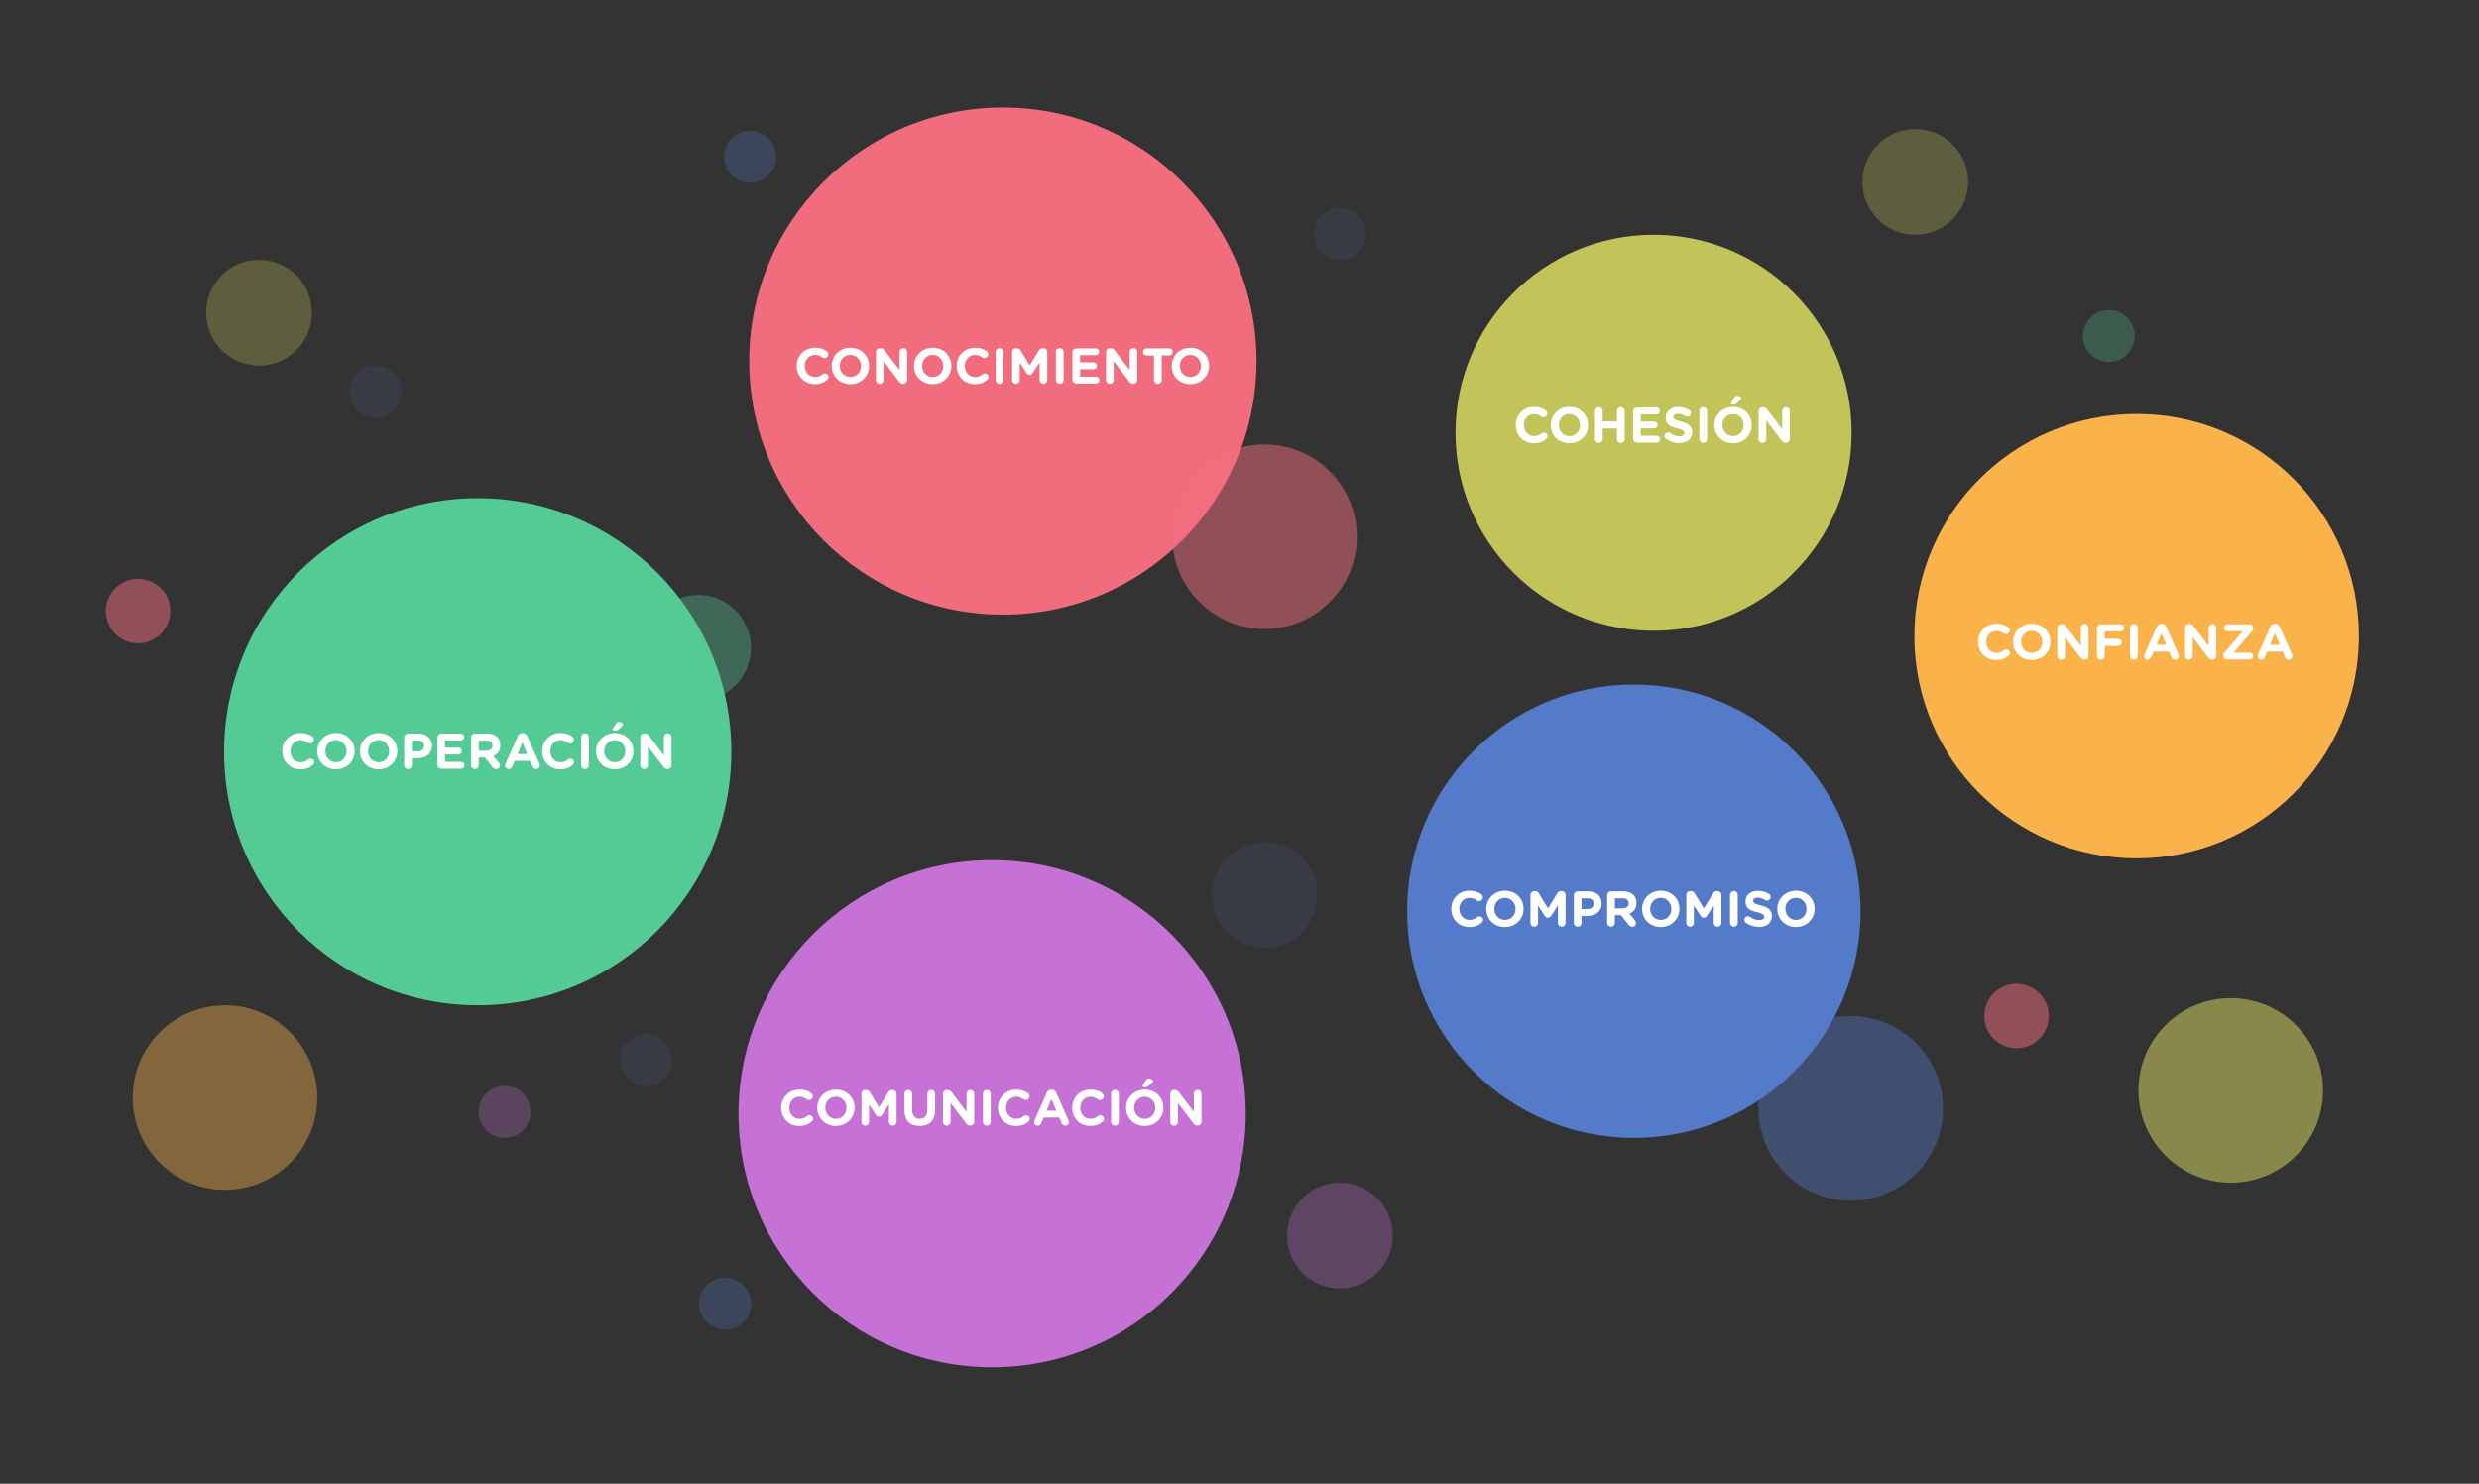
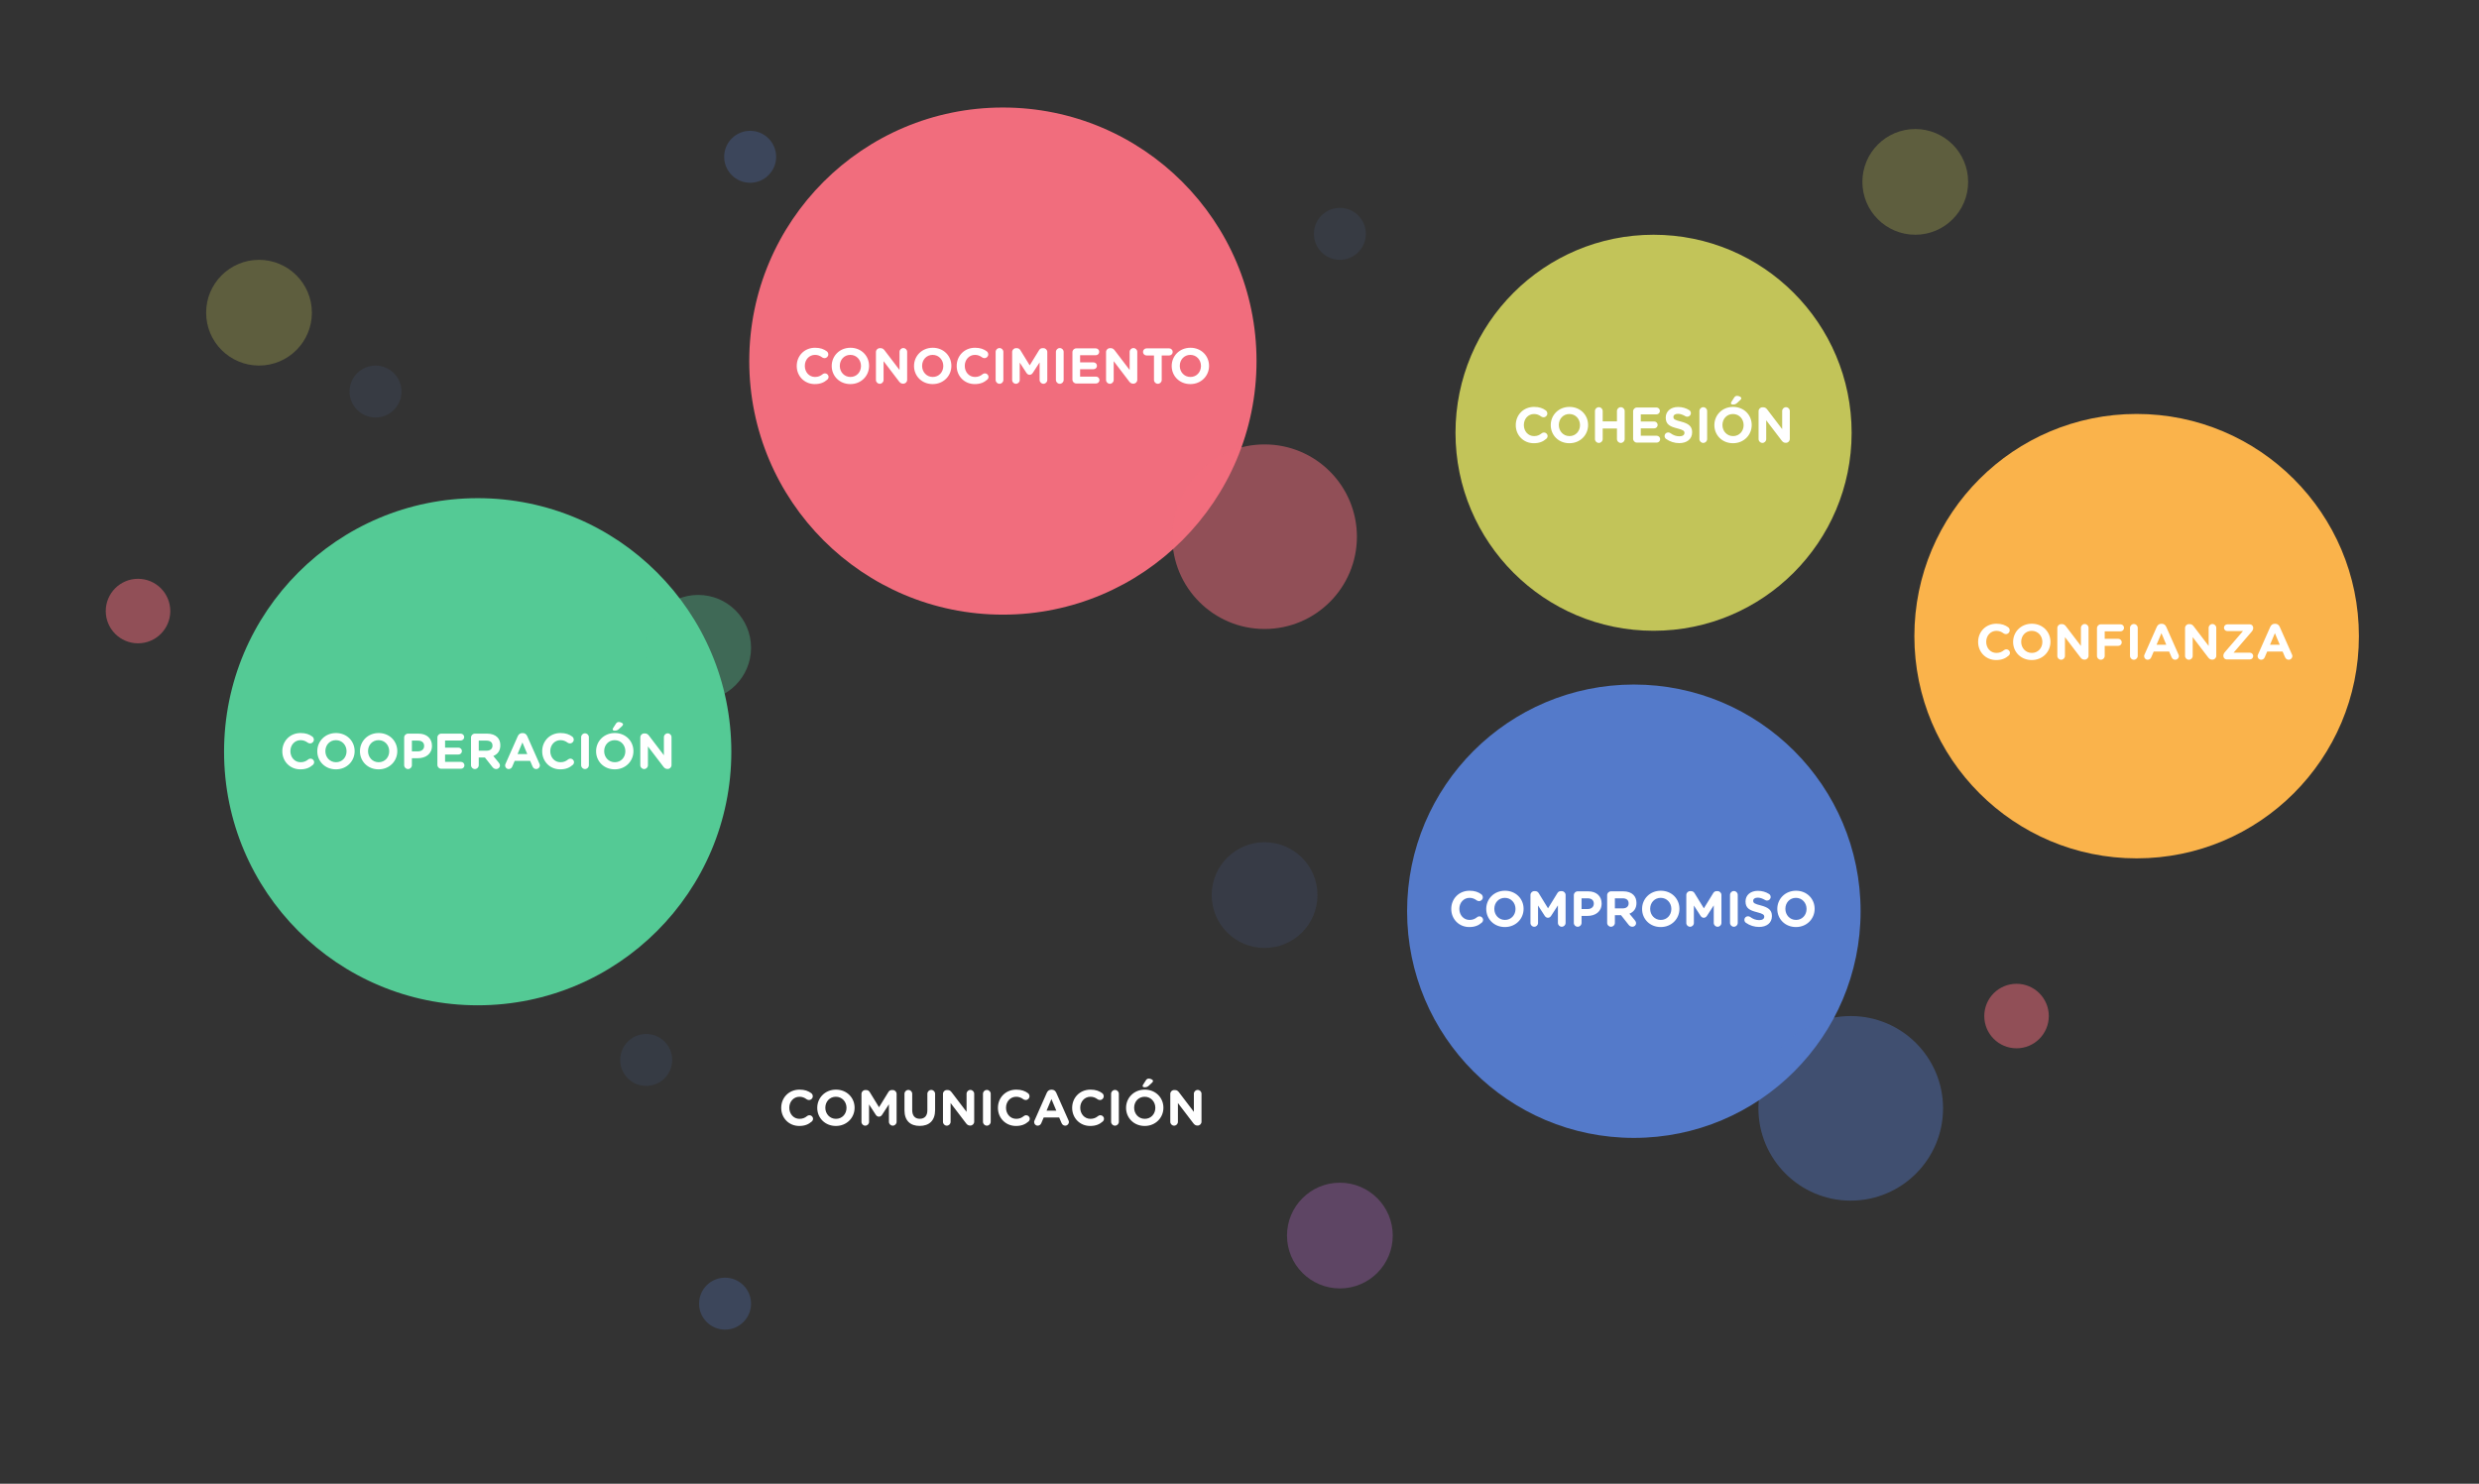
<svg xmlns="http://www.w3.org/2000/svg" width="1383px" height="828px" viewBox="0 0 1383 828" version="1.1">
  <rect x="0" y="0" width="1383" height="828" fill="#333333" stroke="none" />
  <title>6C</title>
  <desc>Created with Sketch.</desc>
  <g id="6C" stroke="none" stroke-width="1" fill="none" fill-rule="evenodd">
    <g id="Group" transform="translate(59, 60)">
      <path d="M359,141.5 C359,63.365 422.356,0 500.5,0 C578.644,0 642,63.365 642,141.5 C642,219.635 578.644,283 500.5,283 C422.356,283 359,219.635 359,141.5 Z" id="Fill-664" fill="#F16D7D" />
      <path d="M1009,295 C1009,226.52 1064.512,171 1133,171 C1201.488,171 1257,226.52 1257,295 C1257,363.48 1201.488,419 1133,419 C1064.512,419 1009,363.48 1009,295 Z" id="Fill-666" fill="#FAB34B" />
      <path d="M726,448.5 C726,378.64 782.64,322 852.5,322 C922.36,322 979,378.64 979,448.5 C979,518.36 922.36,575 852.5,575 C782.64,575 726,518.36 726,448.5 Z" id="Fill-668" fill="#547ACA" />
      <path d="M760.692,457.336 C763.828,457.336 765.9,456.412 767.664,454.872 C768.056,454.536 768.392,454.004 768.392,453.332 C768.392,452.24 767.468,451.344 766.376,451.344 C765.872,451.344 765.424,451.54 765.088,451.82 C763.856,452.8 762.652,453.36 760.832,453.36 C757.472,453.36 755.148,450.56 755.148,447.2 L755.148,447.144 C755.148,443.784 757.528,441.04 760.832,441.04 C762.372,441.04 763.632,441.544 764.836,442.44 C765.144,442.636 765.536,442.86 766.124,442.86 C767.3,442.86 768.252,441.936 768.252,440.76 C768.252,440.004 767.86,439.388 767.412,439.052 C765.788,437.848 763.8,437.064 760.86,437.064 C754.84,437.064 750.64,441.628 750.64,447.2 L750.64,447.256 C750.64,452.884 754.924,457.336 760.692,457.336 Z M780.544,457.336 C786.592,457.336 790.988,452.772 790.988,447.2 L790.988,447.144 C790.988,441.572 786.648,437.064 780.6,437.064 C774.552,437.064 770.156,441.628 770.156,447.2 L770.156,447.256 C770.156,452.828 774.496,457.336 780.544,457.336 Z M780.6,453.36 C777.128,453.36 774.664,450.56 774.664,447.2 L774.664,447.144 C774.664,443.784 777.072,441.04 780.544,441.04 C784.016,441.04 786.48,443.84 786.48,447.2 L786.48,447.256 C786.48,450.616 784.072,453.36 780.6,453.36 Z M812.268,457.168 C813.472,457.168 814.424,456.216 814.424,455.012 L814.424,439.444 C814.424,438.24 813.472,437.288 812.268,437.288 L811.792,437.288 C810.924,437.288 810.308,437.652 809.86,438.38 L804.624,446.892 L799.416,438.408 C799.024,437.764 798.38,437.288 797.456,437.288 L796.98,437.288 C795.776,437.288 794.824,438.24 794.824,439.444 L794.824,455.068 C794.824,456.244 795.748,457.168 796.924,457.168 C798.1,457.168 799.052,456.244 799.052,455.068 L799.052,445.324 L802.776,451.064 C803.224,451.736 803.784,452.156 804.568,452.156 C805.352,452.156 805.912,451.736 806.36,451.064 L810.14,445.24 L810.14,455.012 C810.14,456.188 811.092,457.168 812.268,457.168 Z M821.172,457.168 C822.376,457.168 823.328,456.216 823.328,455.012 L823.328,451.12 L826.604,451.12 C831,451.12 834.528,448.768 834.528,444.232 L834.528,444.176 C834.528,440.172 831.7,437.4 827.024,437.4 L821.172,437.4 C819.968,437.4 819.016,438.352 819.016,439.556 L819.016,455.012 C819.016,456.216 819.968,457.168 821.172,457.168 Z M826.744,447.284 L823.328,447.284 L823.328,441.292 L826.66,441.292 C828.816,441.292 830.16,442.328 830.16,444.26 L830.16,444.316 C830.16,445.996 828.9,447.284 826.744,447.284 Z M851.692,457.168 C852.728,457.168 853.736,456.384 853.736,455.18 C853.736,454.508 853.456,454.06 853.036,453.528 L850.04,449.888 C852.42,448.908 853.96,447.004 853.96,443.924 L853.96,443.868 C853.96,442.02 853.372,440.48 852.28,439.388 C850.992,438.1 849.06,437.4 846.568,437.4 L839.764,437.4 C838.56,437.4 837.608,438.352 837.608,439.556 L837.608,455.012 C837.608,456.216 838.56,457.168 839.764,457.168 C840.968,457.168 841.92,456.216 841.92,455.012 L841.92,450.728 L845.364,450.728 L849.564,456.048 C850.068,456.692 850.712,457.168 851.692,457.168 Z M846.288,446.92 L841.92,446.92 L841.92,441.292 L846.204,441.292 C848.304,441.292 849.592,442.244 849.592,444.092 L849.592,444.148 C849.592,445.8 848.388,446.92 846.288,446.92 Z M867.484,457.336 C873.532,457.336 877.928,452.772 877.928,447.2 L877.928,447.144 C877.928,441.572 873.588,437.064 867.54,437.064 C861.492,437.064 857.096,441.628 857.096,447.2 L857.096,447.256 C857.096,452.828 861.436,457.336 867.484,457.336 Z M867.54,453.36 C864.068,453.36 861.604,450.56 861.604,447.2 L861.604,447.144 C861.604,443.784 864.012,441.04 867.484,441.04 C870.956,441.04 873.42,443.84 873.42,447.2 L873.42,447.256 C873.42,450.616 871.012,453.36 867.54,453.36 Z M899.208,457.168 C900.412,457.168 901.364,456.216 901.364,455.012 L901.364,439.444 C901.364,438.24 900.412,437.288 899.208,437.288 L898.732,437.288 C897.864,437.288 897.248,437.652 896.8,438.38 L891.564,446.892 L886.356,438.408 C885.964,437.764 885.32,437.288 884.396,437.288 L883.92,437.288 C882.716,437.288 881.764,438.24 881.764,439.444 L881.764,455.068 C881.764,456.244 882.688,457.168 883.864,457.168 C885.04,457.168 885.992,456.244 885.992,455.068 L885.992,445.324 L889.716,451.064 C890.164,451.736 890.724,452.156 891.508,452.156 C892.292,452.156 892.852,451.736 893.3,451.064 L897.08,445.24 L897.08,455.012 C897.08,456.188 898.032,457.168 899.208,457.168 Z M908.308,457.168 C909.512,457.168 910.464,456.216 910.464,455.012 L910.464,439.388 C910.464,438.184 909.512,437.232 908.308,437.232 C907.104,437.232 906.152,438.184 906.152,439.388 L906.152,455.012 C906.152,456.216 907.104,457.168 908.308,457.168 Z M922.336,457.28 C926.564,457.28 929.532,455.096 929.532,451.204 L929.532,451.148 C929.532,447.732 927.292,446.304 923.316,445.268 C919.928,444.4 919.088,443.98 919.088,442.692 L919.088,442.636 C919.088,441.684 919.956,440.928 921.608,440.928 C922.952,440.928 924.296,441.404 925.724,442.244 C926.06,442.44 926.396,442.552 926.816,442.552 C927.936,442.552 928.832,441.684 928.832,440.564 C928.832,439.724 928.356,439.136 927.88,438.856 C926.116,437.736 924.044,437.12 921.664,437.12 C917.66,437.12 914.804,439.472 914.804,443.028 L914.804,443.084 C914.804,446.976 917.352,448.068 921.3,449.076 C924.576,449.916 925.248,450.476 925.248,451.568 L925.248,451.624 C925.248,452.772 924.184,453.472 922.42,453.472 C920.516,453.472 918.892,452.8 917.408,451.708 C917.128,451.512 916.736,451.316 916.176,451.316 C915.056,451.316 914.16,452.184 914.16,453.304 C914.16,453.976 914.496,454.592 914.972,454.928 C917.156,456.496 919.76,457.28 922.336,457.28 Z M942.916,457.336 C948.964,457.336 953.36,452.772 953.36,447.2 L953.36,447.144 C953.36,441.572 949.02,437.064 942.972,437.064 C936.924,437.064 932.528,441.628 932.528,447.2 L932.528,447.256 C932.528,452.828 936.868,457.336 942.916,457.336 Z M942.972,453.36 C939.5,453.36 937.036,450.56 937.036,447.2 L937.036,447.144 C937.036,443.784 939.444,441.04 942.916,441.04 C946.388,441.04 948.852,443.84 948.852,447.2 L948.852,447.256 C948.852,450.616 946.444,453.36 942.972,453.36 Z" id="COMPROMISO" fill="#FFFFFF" fill-rule="nonzero" />
      <path d="M66,359.5 C66,281.356 129.356,218 207.5,218 C285.644,218 349,281.356 349,359.5 C349,437.644 285.644,501 207.5,501 C129.356,501 66,437.644 66,359.5 Z" id="Fill-670" fill="#54CA95" />
      <path d="M108.548,369.336 C111.684,369.336 113.756,368.412 115.52,366.872 C115.912,366.536 116.248,366.004 116.248,365.332 C116.248,364.24 115.324,363.344 114.232,363.344 C113.728,363.344 113.28,363.54 112.944,363.82 C111.712,364.8 110.508,365.36 108.688,365.36 C105.328,365.36 103.004,362.56 103.004,359.2 L103.004,359.144 C103.004,355.784 105.384,353.04 108.688,353.04 C110.228,353.04 111.488,353.544 112.692,354.44 C113,354.636 113.392,354.86 113.98,354.86 C115.156,354.86 116.108,353.936 116.108,352.76 C116.108,352.004 115.716,351.388 115.268,351.052 C113.644,349.848 111.656,349.064 108.716,349.064 C102.696,349.064 98.496,353.628 98.496,359.2 L98.496,359.256 C98.496,364.884 102.78,369.336 108.548,369.336 Z M128.4,369.336 C134.448,369.336 138.844,364.772 138.844,359.2 L138.844,359.144 C138.844,353.572 134.504,349.064 128.456,349.064 C122.408,349.064 118.012,353.628 118.012,359.2 L118.012,359.256 C118.012,364.828 122.352,369.336 128.4,369.336 Z M128.456,365.36 C124.984,365.36 122.52,362.56 122.52,359.2 L122.52,359.144 C122.52,355.784 124.928,353.04 128.4,353.04 C131.872,353.04 134.336,355.84 134.336,359.2 L134.336,359.256 C134.336,362.616 131.928,365.36 128.456,365.36 Z M152.2,369.336 C158.248,369.336 162.644,364.772 162.644,359.2 L162.644,359.144 C162.644,353.572 158.304,349.064 152.256,349.064 C146.208,349.064 141.812,353.628 141.812,359.2 L141.812,359.256 C141.812,364.828 146.152,369.336 152.2,369.336 Z M152.256,365.36 C148.784,365.36 146.32,362.56 146.32,359.2 L146.32,359.144 C146.32,355.784 148.728,353.04 152.2,353.04 C155.672,353.04 158.136,355.84 158.136,359.2 L158.136,359.256 C158.136,362.616 155.728,365.36 152.256,365.36 Z M168.636,369.168 C169.84,369.168 170.792,368.216 170.792,367.012 L170.792,363.12 L174.068,363.12 C178.464,363.12 181.992,360.768 181.992,356.232 L181.992,356.176 C181.992,352.172 179.164,349.4 174.488,349.4 L168.636,349.4 C167.432,349.4 166.48,350.352 166.48,351.556 L166.48,367.012 C166.48,368.216 167.432,369.168 168.636,369.168 Z M174.208,359.284 L170.792,359.284 L170.792,353.292 L174.124,353.292 C176.28,353.292 177.624,354.328 177.624,356.26 L177.624,356.316 C177.624,357.996 176.364,359.284 174.208,359.284 Z M198.176,369 C199.24,369 200.108,368.16 200.108,367.096 C200.108,366.032 199.24,365.164 198.176,365.164 L189.3,365.164 L189.3,361.048 L196.776,361.048 C197.84,361.048 198.708,360.208 198.708,359.144 C198.708,358.08 197.84,357.212 196.776,357.212 L189.3,357.212 L189.3,353.236 L198.036,353.236 C199.1,353.236 199.968,352.396 199.968,351.332 C199.968,350.268 199.1,349.4 198.036,349.4 L187.172,349.4 C185.968,349.4 185.016,350.352 185.016,351.556 L185.016,366.844 C185.016,368.048 185.968,369 187.172,369 L198.176,369 Z M217.86,369.168 C218.896,369.168 219.904,368.384 219.904,367.18 C219.904,366.508 219.624,366.06 219.204,365.528 L216.208,361.888 C218.588,360.908 220.128,359.004 220.128,355.924 L220.128,355.868 C220.128,354.02 219.54,352.48 218.448,351.388 C217.16,350.1 215.228,349.4 212.736,349.4 L205.932,349.4 C204.728,349.4 203.776,350.352 203.776,351.556 L203.776,367.012 C203.776,368.216 204.728,369.168 205.932,369.168 C207.136,369.168 208.088,368.216 208.088,367.012 L208.088,362.728 L211.532,362.728 L215.732,368.048 C216.236,368.692 216.88,369.168 217.86,369.168 Z M212.456,358.92 L208.088,358.92 L208.088,353.292 L212.372,353.292 C214.472,353.292 215.76,354.244 215.76,356.092 L215.76,356.148 C215.76,357.8 214.556,358.92 212.456,358.92 Z M240.148,369.168 C241.296,369.168 242.192,368.244 242.192,367.096 C242.192,366.816 242.108,366.536 241.968,366.228 L235.136,350.8 C234.66,349.736 233.82,349.092 232.644,349.092 L232.392,349.092 C231.216,349.092 230.348,349.736 229.872,350.8 L223.04,366.228 C222.9,366.536 222.788,366.844 222.788,367.152 C222.788,368.272 223.656,369.168 224.776,369.168 C225.672,369.168 226.4,368.664 226.764,367.824 L228.136,364.604 L236.76,364.604 L238.076,367.684 C238.468,368.58 239.14,369.168 240.148,369.168 Z M235.164,360.796 L229.732,360.796 L232.448,354.328 L235.164,360.796 Z M253.532,369.336 C256.668,369.336 258.74,368.412 260.504,366.872 C260.896,366.536 261.232,366.004 261.232,365.332 C261.232,364.24 260.308,363.344 259.216,363.344 C258.712,363.344 258.264,363.54 257.928,363.82 C256.696,364.8 255.492,365.36 253.672,365.36 C250.312,365.36 247.988,362.56 247.988,359.2 L247.988,359.144 C247.988,355.784 250.368,353.04 253.672,353.04 C255.212,353.04 256.472,353.544 257.676,354.44 C257.984,354.636 258.376,354.86 258.964,354.86 C260.14,354.86 261.092,353.936 261.092,352.76 C261.092,352.004 260.7,351.388 260.252,351.052 C258.628,349.848 256.64,349.064 253.7,349.064 C247.68,349.064 243.48,353.628 243.48,359.2 L243.48,359.256 C243.48,364.884 247.764,369.336 253.532,369.336 Z M267.364,369.168 C268.568,369.168 269.52,368.216 269.52,367.012 L269.52,351.388 C269.52,350.184 268.568,349.232 267.364,349.232 C266.16,349.232 265.208,350.184 265.208,351.388 L265.208,367.012 C265.208,368.216 266.16,369.168 267.364,369.168 Z M283.856,347.748 C284.808,347.748 285.48,347.58 286.292,346.824 L288.028,345.2 C288.364,344.892 288.588,344.584 288.588,344.192 C288.588,343.548 287.244,342.904 286.208,342.904 C285.508,342.904 284.976,343.268 284.612,343.856 L283.072,346.264 C282.932,346.488 282.792,346.768 282.792,347.02 C282.792,347.468 283.24,347.748 283.856,347.748 Z M283.94,369.336 C289.988,369.336 294.384,364.772 294.384,359.2 L294.384,359.144 C294.384,353.572 290.044,349.064 283.996,349.064 C277.948,349.064 273.552,353.628 273.552,359.2 L273.552,359.256 C273.552,364.828 277.892,369.336 283.94,369.336 Z M283.996,365.36 C280.524,365.36 278.06,362.56 278.06,359.2 L278.06,359.144 C278.06,355.784 280.468,353.04 283.94,353.04 C287.412,353.04 289.876,355.84 289.876,359.2 L289.876,359.256 C289.876,362.616 287.468,365.36 283.996,365.36 Z M300.348,369.168 C301.524,369.168 302.476,368.216 302.476,367.04 L302.476,356.54 L311.1,367.852 C311.688,368.608 312.304,369.112 313.34,369.112 L313.48,369.112 C314.684,369.112 315.636,368.16 315.636,366.956 L315.636,351.36 C315.636,350.184 314.684,349.232 313.508,349.232 C312.332,349.232 311.38,350.184 311.38,351.36 L311.38,361.468 L303.064,350.548 C302.476,349.792 301.86,349.288 300.824,349.288 L300.376,349.288 C299.172,349.288 298.22,350.24 298.22,351.444 L298.22,367.04 C298.22,368.216 299.172,369.168 300.348,369.168 Z" id="COOPERACIÓN" fill="#FFFFFF" fill-rule="nonzero" />
      <path d="M753,181.5 C753,120.483 802.483,71 863.5,71 C924.517,71 974,120.483 974,181.5 C974,242.517 924.517,292 863.5,292 C802.483,292 753,242.517 753,181.5 Z" id="Fill-672" fill="#C2C459" />
      <path d="M796.678,187.336 C799.814,187.336 801.886,186.412 803.65,184.872 C804.042,184.536 804.378,184.004 804.378,183.332 C804.378,182.24 803.454,181.344 802.362,181.344 C801.858,181.344 801.41,181.54 801.074,181.82 C799.842,182.8 798.638,183.36 796.818,183.36 C793.458,183.36 791.134,180.56 791.134,177.2 L791.134,177.144 C791.134,173.784 793.514,171.04 796.818,171.04 C798.358,171.04 799.618,171.544 800.822,172.44 C801.13,172.636 801.522,172.86 802.11,172.86 C803.286,172.86 804.238,171.936 804.238,170.76 C804.238,170.004 803.846,169.388 803.398,169.052 C801.774,167.848 799.786,167.064 796.846,167.064 C790.826,167.064 786.626,171.628 786.626,177.2 L786.626,177.256 C786.626,182.884 790.91,187.336 796.678,187.336 Z M816.53,187.336 C822.578,187.336 826.974,182.772 826.974,177.2 L826.974,177.144 C826.974,171.572 822.634,167.064 816.586,167.064 C810.538,167.064 806.142,171.628 806.142,177.2 L806.142,177.256 C806.142,182.828 810.482,187.336 816.53,187.336 Z M816.586,183.36 C813.114,183.36 810.65,180.56 810.65,177.2 L810.65,177.144 C810.65,173.784 813.058,171.04 816.53,171.04 C820.002,171.04 822.466,173.84 822.466,177.2 L822.466,177.256 C822.466,180.616 820.058,183.36 816.586,183.36 Z M845.23,187.168 C846.434,187.168 847.386,186.216 847.386,185.012 L847.386,169.388 C847.386,168.184 846.434,167.232 845.23,167.232 C844.026,167.232 843.074,168.184 843.074,169.388 L843.074,175.156 L835.122,175.156 L835.122,169.388 C835.122,168.184 834.17,167.232 832.966,167.232 C831.762,167.232 830.81,168.184 830.81,169.388 L830.81,185.012 C830.81,186.216 831.762,187.168 832.966,187.168 C834.17,187.168 835.122,186.216 835.122,185.012 L835.122,179.132 L843.074,179.132 L843.074,185.012 C843.074,186.216 844.026,187.168 845.23,187.168 Z M865.25,187 C866.314,187 867.182,186.16 867.182,185.096 C867.182,184.032 866.314,183.164 865.25,183.164 L856.374,183.164 L856.374,179.048 L863.85,179.048 C864.914,179.048 865.782,178.208 865.782,177.144 C865.782,176.08 864.914,175.212 863.85,175.212 L856.374,175.212 L856.374,171.236 L865.11,171.236 C866.174,171.236 867.042,170.396 867.042,169.332 C867.042,168.268 866.174,167.4 865.11,167.4 L854.246,167.4 C853.042,167.4 852.09,168.352 852.09,169.556 L852.09,184.844 C852.09,186.048 853.042,187 854.246,187 L865.25,187 Z M877.822,187.28 C882.05,187.28 885.018,185.096 885.018,181.204 L885.018,181.148 C885.018,177.732 882.778,176.304 878.802,175.268 C875.414,174.4 874.574,173.98 874.574,172.692 L874.574,172.636 C874.574,171.684 875.442,170.928 877.094,170.928 C878.438,170.928 879.782,171.404 881.21,172.244 C881.546,172.44 881.882,172.552 882.302,172.552 C883.422,172.552 884.318,171.684 884.318,170.564 C884.318,169.724 883.842,169.136 883.366,168.856 C881.602,167.736 879.53,167.12 877.15,167.12 C873.146,167.12 870.29,169.472 870.29,173.028 L870.29,173.084 C870.29,176.976 872.838,178.068 876.786,179.076 C880.062,179.916 880.734,180.476 880.734,181.568 L880.734,181.624 C880.734,182.772 879.67,183.472 877.906,183.472 C876.002,183.472 874.378,182.8 872.894,181.708 C872.614,181.512 872.222,181.316 871.662,181.316 C870.542,181.316 869.646,182.184 869.646,183.304 C869.646,183.976 869.982,184.592 870.458,184.928 C872.642,186.496 875.246,187.28 877.822,187.28 Z M891.234,187.168 C892.438,187.168 893.39,186.216 893.39,185.012 L893.39,169.388 C893.39,168.184 892.438,167.232 891.234,167.232 C890.03,167.232 889.078,168.184 889.078,169.388 L889.078,185.012 C889.078,186.216 890.03,187.168 891.234,187.168 Z M907.726,165.748 C908.678,165.748 909.35,165.58 910.162,164.824 L911.898,163.2 C912.234,162.892 912.458,162.584 912.458,162.192 C912.458,161.548 911.114,160.904 910.078,160.904 C909.378,160.904 908.846,161.268 908.482,161.856 L906.942,164.264 C906.802,164.488 906.662,164.768 906.662,165.02 C906.662,165.468 907.11,165.748 907.726,165.748 Z M907.81,187.336 C913.858,187.336 918.254,182.772 918.254,177.2 L918.254,177.144 C918.254,171.572 913.914,167.064 907.866,167.064 C901.818,167.064 897.422,171.628 897.422,177.2 L897.422,177.256 C897.422,182.828 901.762,187.336 907.81,187.336 Z M907.866,183.36 C904.394,183.36 901.93,180.56 901.93,177.2 L901.93,177.144 C901.93,173.784 904.338,171.04 907.81,171.04 C911.282,171.04 913.746,173.84 913.746,177.2 L913.746,177.256 C913.746,180.616 911.338,183.36 907.866,183.36 Z M924.218,187.168 C925.394,187.168 926.346,186.216 926.346,185.04 L926.346,174.54 L934.97,185.852 C935.558,186.608 936.174,187.112 937.21,187.112 L937.35,187.112 C938.554,187.112 939.506,186.16 939.506,184.956 L939.506,169.36 C939.506,168.184 938.554,167.232 937.378,167.232 C936.202,167.232 935.25,168.184 935.25,169.36 L935.25,179.468 L926.934,168.548 C926.346,167.792 925.73,167.288 924.694,167.288 L924.246,167.288 C923.042,167.288 922.09,168.24 922.09,169.444 L922.09,185.04 C922.09,186.216 923.042,187.168 924.218,187.168 Z" id="COHESIÓN" fill="#FFFFFF" fill-rule="nonzero" />
-       <path d="M353,561.5 C353,483.356 416.356,420 494.5,420 C572.644,420 636,483.356 636,561.5 C636,639.644 572.644,703 494.5,703 C416.356,703 353,639.644 353,561.5 Z" id="Fill-674" fill="#C571D6" />
      <path d="M386.882,568.336 C390.018,568.336 392.09,567.412 393.854,565.872 C394.246,565.536 394.582,565.004 394.582,564.332 C394.582,563.24 393.658,562.344 392.566,562.344 C392.062,562.344 391.614,562.54 391.278,562.82 C390.046,563.8 388.842,564.36 387.022,564.36 C383.662,564.36 381.338,561.56 381.338,558.2 L381.338,558.144 C381.338,554.784 383.718,552.04 387.022,552.04 C388.562,552.04 389.822,552.544 391.026,553.44 C391.334,553.636 391.726,553.86 392.314,553.86 C393.49,553.86 394.442,552.936 394.442,551.76 C394.442,551.004 394.05,550.388 393.602,550.052 C391.978,548.848 389.99,548.064 387.05,548.064 C381.03,548.064 376.83,552.628 376.83,558.2 L376.83,558.256 C376.83,563.884 381.114,568.336 386.882,568.336 Z M407.322,568.336 C413.37,568.336 417.766,563.772 417.766,558.2 L417.766,558.144 C417.766,552.572 413.426,548.064 407.378,548.064 C401.33,548.064 396.934,552.628 396.934,558.2 L396.934,558.256 C396.934,563.828 401.274,568.336 407.322,568.336 Z M407.378,564.36 C403.906,564.36 401.442,561.56 401.442,558.2 L401.442,558.144 C401.442,554.784 403.85,552.04 407.322,552.04 C410.794,552.04 413.258,554.84 413.258,558.2 L413.258,558.256 C413.258,561.616 410.85,564.36 407.378,564.36 Z M439.046,568.168 C440.25,568.168 441.202,567.216 441.202,566.012 L441.202,550.444 C441.202,549.24 440.25,548.288 439.046,548.288 L438.57,548.288 C437.702,548.288 437.086,548.652 436.638,549.38 L431.402,557.892 L426.194,549.408 C425.802,548.764 425.158,548.288 424.234,548.288 L423.758,548.288 C422.554,548.288 421.602,549.24 421.602,550.444 L421.602,566.068 C421.602,567.244 422.526,568.168 423.702,568.168 C424.878,568.168 425.83,567.244 425.83,566.068 L425.83,556.324 L429.554,562.064 C430.002,562.736 430.562,563.156 431.346,563.156 C432.13,563.156 432.69,562.736 433.138,562.064 L436.918,556.24 L436.918,566.012 C436.918,567.188 437.87,568.168 439.046,568.168 Z M454.082,568.308 C459.346,568.308 462.678,565.396 462.678,559.46 L462.678,550.388 C462.678,549.184 461.726,548.232 460.522,548.232 C459.318,548.232 458.366,549.184 458.366,550.388 L458.366,559.628 C458.366,562.736 456.77,564.332 454.138,564.332 C451.506,564.332 449.91,562.68 449.91,559.488 L449.91,550.388 C449.91,549.184 448.958,548.232 447.754,548.232 C446.55,548.232 445.598,549.184 445.598,550.388 L445.598,559.6 C445.598,565.368 448.818,568.308 454.082,568.308 Z M469.202,568.168 C470.378,568.168 471.33,567.216 471.33,566.04 L471.33,555.54 L479.954,566.852 C480.542,567.608 481.158,568.112 482.194,568.112 L482.334,568.112 C483.538,568.112 484.49,567.16 484.49,565.956 L484.49,550.36 C484.49,549.184 483.538,548.232 482.362,548.232 C481.186,548.232 480.234,549.184 480.234,550.36 L480.234,560.468 L471.918,549.548 C471.33,548.792 470.714,548.288 469.678,548.288 L469.23,548.288 C468.026,548.288 467.074,549.24 467.074,550.444 L467.074,566.04 C467.074,567.216 468.026,568.168 469.202,568.168 Z M491.546,568.168 C492.75,568.168 493.702,567.216 493.702,566.012 L493.702,550.388 C493.702,549.184 492.75,548.232 491.546,548.232 C490.342,548.232 489.39,549.184 489.39,550.388 L489.39,566.012 C489.39,567.216 490.342,568.168 491.546,568.168 Z M507.786,568.336 C510.922,568.336 512.994,567.412 514.758,565.872 C515.15,565.536 515.486,565.004 515.486,564.332 C515.486,563.24 514.562,562.344 513.47,562.344 C512.966,562.344 512.518,562.54 512.182,562.82 C510.95,563.8 509.746,564.36 507.926,564.36 C504.566,564.36 502.242,561.56 502.242,558.2 L502.242,558.144 C502.242,554.784 504.622,552.04 507.926,552.04 C509.466,552.04 510.726,552.544 511.93,553.44 C512.238,553.636 512.63,553.86 513.218,553.86 C514.394,553.86 515.346,552.936 515.346,551.76 C515.346,551.004 514.954,550.388 514.506,550.052 C512.882,548.848 510.894,548.064 507.954,548.064 C501.934,548.064 497.734,552.628 497.734,558.2 L497.734,558.256 C497.734,563.884 502.018,568.336 507.786,568.336 Z M535.282,568.168 C536.43,568.168 537.326,567.244 537.326,566.096 C537.326,565.816 537.242,565.536 537.102,565.228 L530.27,549.8 C529.794,548.736 528.954,548.092 527.778,548.092 L527.526,548.092 C526.35,548.092 525.482,548.736 525.006,549.8 L518.174,565.228 C518.034,565.536 517.922,565.844 517.922,566.152 C517.922,567.272 518.79,568.168 519.91,568.168 C520.806,568.168 521.534,567.664 521.898,566.824 L523.27,563.604 L531.894,563.604 L533.21,566.684 C533.602,567.58 534.274,568.168 535.282,568.168 Z M530.298,559.796 L524.866,559.796 L527.582,553.328 L530.298,559.796 Z M549.198,568.336 C552.334,568.336 554.406,567.412 556.17,565.872 C556.562,565.536 556.898,565.004 556.898,564.332 C556.898,563.24 555.974,562.344 554.882,562.344 C554.378,562.344 553.93,562.54 553.594,562.82 C552.362,563.8 551.158,564.36 549.338,564.36 C545.978,564.36 543.654,561.56 543.654,558.2 L543.654,558.144 C543.654,554.784 546.034,552.04 549.338,552.04 C550.878,552.04 552.138,552.544 553.342,553.44 C553.65,553.636 554.042,553.86 554.63,553.86 C555.806,553.86 556.758,552.936 556.758,551.76 C556.758,551.004 556.366,550.388 555.918,550.052 C554.294,548.848 552.306,548.064 549.366,548.064 C543.346,548.064 539.146,552.628 539.146,558.2 L539.146,558.256 C539.146,563.884 543.43,568.336 549.198,568.336 Z M563.03,568.168 C564.234,568.168 565.186,567.216 565.186,566.012 L565.186,550.388 C565.186,549.184 564.234,548.232 563.03,548.232 C561.826,548.232 560.874,549.184 560.874,550.388 L560.874,566.012 C560.874,567.216 561.826,568.168 563.03,568.168 Z M579.522,546.748 C580.474,546.748 581.146,546.58 581.958,545.824 L583.694,544.2 C584.03,543.892 584.254,543.584 584.254,543.192 C584.254,542.548 582.91,541.904 581.874,541.904 C581.174,541.904 580.642,542.268 580.278,542.856 L578.738,545.264 C578.598,545.488 578.458,545.768 578.458,546.02 C578.458,546.468 578.906,546.748 579.522,546.748 Z M579.606,568.336 C585.654,568.336 590.05,563.772 590.05,558.2 L590.05,558.144 C590.05,552.572 585.71,548.064 579.662,548.064 C573.614,548.064 569.218,552.628 569.218,558.2 L569.218,558.256 C569.218,563.828 573.558,568.336 579.606,568.336 Z M579.662,564.36 C576.19,564.36 573.726,561.56 573.726,558.2 L573.726,558.144 C573.726,554.784 576.134,552.04 579.606,552.04 C583.078,552.04 585.542,554.84 585.542,558.2 L585.542,558.256 C585.542,561.616 583.134,564.36 579.662,564.36 Z M596.014,568.168 C597.19,568.168 598.142,567.216 598.142,566.04 L598.142,555.54 L606.766,566.852 C607.354,567.608 607.97,568.112 609.006,568.112 L609.146,568.112 C610.35,568.112 611.302,567.16 611.302,565.956 L611.302,550.36 C611.302,549.184 610.35,548.232 609.174,548.232 C607.998,548.232 607.046,549.184 607.046,550.36 L607.046,560.468 L598.73,549.548 C598.142,548.792 597.526,548.288 596.49,548.288 L596.042,548.288 C594.838,548.288 593.886,549.24 593.886,550.444 L593.886,566.04 C593.886,567.216 594.838,568.168 596.014,568.168 Z" id="COMUNICACIÓN" fill="#FFFFFF" fill-rule="nonzero" />
      <path d="M922,558.5 C922,530.066 945.066,507 973.5,507 C1001.934,507 1025,530.066 1025,558.5 C1025,586.934 1001.934,610 973.5,610 C945.066,610 922,586.934 922,558.5 Z" id="Fill-676" fill="#547ACA" opacity="0.406" />
-       <path d="M15,552.5 C15,524.066 38.066,501 66.5,501 C94.934,501 118,524.066 118,552.5 C118,580.934 94.934,604 66.5,604 C38.066,604 15,580.934 15,552.5 Z" id="Fill-676-Copy" fill="#FAB34B" opacity="0.406" />
-       <path d="M1134,548.5 C1134,520.066 1157.06,497 1185.5,497 C1213.94,497 1237,520.066 1237,548.5 C1237,576.934 1213.94,600 1185.5,600 C1157.06,600 1134,576.934 1134,548.5 Z" id="Fill-677" fill="#C2C459" opacity="0.586" />
      <path d="M301,301.5 C301,285.206 314.212,272 330.5,272 C346.788,272 360,285.206 360,301.5 C360,317.794 346.788,331 330.5,331 C314.212,331 301,317.794 301,301.5 Z" id="Fill-678" fill="#54CA95" opacity="0.356" />
      <path d="M659,629.5 C659,613.212 672.206,600 688.5,600 C704.794,600 718,613.212 718,629.5 C718,645.788 704.794,659 688.5,659 C672.206,659 659,645.788 659,629.5 Z" id="Fill-679" fill="#C571D6" opacity="0.298" />
      <path d="M980,41.5 C980,25.212 993.206,12 1009.5,12 C1025.794,12 1039,25.212 1039,41.5 C1039,57.788 1025.794,71 1009.5,71 C993.206,71 980,57.788 980,41.5 Z" id="Fill-679-Copy-2" fill="#C2C459" opacity="0.298" />
      <path d="M56,114.5 C56,98.212 69.206,85 85.5,85 C101.794,85 115,98.212 115,114.5 C115,130.788 101.794,144 85.5,144 C69.206,144 56,130.788 56,114.5 Z" id="Fill-679-Copy-3" fill="#C2C459" opacity="0.298" />
      <path d="M617,439.5 C617,423.212 630.206,410 646.5,410 C662.794,410 676,423.212 676,439.5 C676,455.788 662.794,469 646.5,469 C630.206,469 617,455.788 617,439.5 Z" id="Fill-679-Copy" fill-opacity="0.438" fill="#547ACA" opacity="0.298" />
      <path d="M136,158.5 C136,150.492 142.492,144 150.5,144 C158.508,144 165,150.492 165,158.5 C165,166.508 158.508,173 150.5,173 C142.492,173 136,166.508 136,158.5 Z" id="Fill-680" fill-opacity="0.438" fill="#547ACA" opacity="0.245" />
      <path d="M674,70.5 C674,62.492 680.492,56 688.5,56 C696.508,56 703,62.492 703,70.5 C703,78.508 696.508,85 688.5,85 C680.492,85 674,78.508 674,70.5 Z" id="Fill-680-Copy" fill-opacity="0.438" fill="#547ACA" opacity="0.245" />
      <path d="M287,531.5 C287,523.492 293.492,517 301.5,517 C309.508,517 316,523.492 316,531.5 C316,539.508 309.508,546 301.5,546 C293.492,546 287,539.508 287,531.5 Z" id="Fill-682" fill-opacity="0.438" fill="#547ACA" opacity="0.265" />
      <path d="M595,239.5 C595,211.06 618.066,188 646.5,188 C674.934,188 698,211.06 698,239.5 C698,267.94 674.934,291 646.5,291 C618.066,291 595,267.94 595,239.5 Z" id="Fill-683" fill="#F16D7D" opacity="0.492" />
      <path d="M0,281 C0,271.06 8.062,263 18,263 C27.938,263 36,271.06 36,281 C36,290.94 27.938,299 18,299 C8.062,299 0,290.94 0,281 Z" id="Fill-683-Copy" fill="#F16D7D" opacity="0.492" />
      <path d="M1048,507 C1048,497.06 1056.062,489 1066,489 C1075.938,489 1084,497.06 1084,507 C1084,516.94 1075.938,525 1066,525 C1056.062,525 1048,516.94 1048,507 Z" id="Fill-683-Copy-2" fill="#F16D7D" opacity="0.492" />
-       <path d="M208,560.5 C208,552.492 214.492,546 222.5,546 C230.508,546 237,552.492 237,560.5 C237,568.508 230.508,575 222.5,575 C214.492,575 208,568.508 208,560.5 Z" id="Fill-681" fill="#C571D6" opacity="0.265" />
      <path d="M331,667.5 C331,659.492 337.492,653 345.5,653 C353.508,653 360,659.492 360,667.5 C360,675.508 353.508,682 345.5,682 C337.492,682 331,675.508 331,667.5 Z" id="Fill-681-Copy-2" fill="#547ACA" opacity="0.265" />
      <path d="M345,27.5 C345,19.492 351.492,13 359.5,13 C367.508,13 374,19.492 374,27.5 C374,35.508 367.508,42 359.5,42 C351.492,42 345,35.508 345,27.5 Z" id="Fill-681-Copy-3" fill="#547ACA" opacity="0.265" />
      <path d="M395.542,154.336 C398.678,154.336 400.75,153.412 402.514,151.872 C402.906,151.536 403.242,151.004 403.242,150.332 C403.242,149.24 402.318,148.344 401.226,148.344 C400.722,148.344 400.274,148.54 399.938,148.82 C398.706,149.8 397.502,150.36 395.682,150.36 C392.322,150.36 389.998,147.56 389.998,144.2 L389.998,144.144 C389.998,140.784 392.378,138.04 395.682,138.04 C397.222,138.04 398.482,138.544 399.686,139.44 C399.994,139.636 400.386,139.86 400.974,139.86 C402.15,139.86 403.102,138.936 403.102,137.76 C403.102,137.004 402.71,136.388 402.262,136.052 C400.638,134.848 398.65,134.064 395.71,134.064 C389.69,134.064 385.49,138.628 385.49,144.2 L385.49,144.256 C385.49,149.884 389.774,154.336 395.542,154.336 Z M415.394,154.336 C421.442,154.336 425.838,149.772 425.838,144.2 L425.838,144.144 C425.838,138.572 421.498,134.064 415.45,134.064 C409.402,134.064 405.006,138.628 405.006,144.2 L405.006,144.256 C405.006,149.828 409.346,154.336 415.394,154.336 Z M415.45,150.36 C411.978,150.36 409.514,147.56 409.514,144.2 L409.514,144.144 C409.514,140.784 411.922,138.04 415.394,138.04 C418.866,138.04 421.33,140.84 421.33,144.2 L421.33,144.256 C421.33,147.616 418.922,150.36 415.45,150.36 Z M431.802,154.168 C432.978,154.168 433.93,153.216 433.93,152.04 L433.93,141.54 L442.554,152.852 C443.142,153.608 443.758,154.112 444.794,154.112 L444.934,154.112 C446.138,154.112 447.09,153.16 447.09,151.956 L447.09,136.36 C447.09,135.184 446.138,134.232 444.962,134.232 C443.786,134.232 442.834,135.184 442.834,136.36 L442.834,146.468 L434.518,135.548 C433.93,134.792 433.314,134.288 432.278,134.288 L431.83,134.288 C430.626,134.288 429.674,135.24 429.674,136.444 L429.674,152.04 C429.674,153.216 430.626,154.168 431.802,154.168 Z M461.314,154.336 C467.362,154.336 471.758,149.772 471.758,144.2 L471.758,144.144 C471.758,138.572 467.418,134.064 461.37,134.064 C455.322,134.064 450.926,138.628 450.926,144.2 L450.926,144.256 C450.926,149.828 455.266,154.336 461.314,154.336 Z M461.37,150.36 C457.898,150.36 455.434,147.56 455.434,144.2 L455.434,144.144 C455.434,140.784 457.842,138.04 461.314,138.04 C464.786,138.04 467.25,140.84 467.25,144.2 L467.25,144.256 C467.25,147.616 464.842,150.36 461.37,150.36 Z M484.778,154.336 C487.914,154.336 489.986,153.412 491.75,151.872 C492.142,151.536 492.478,151.004 492.478,150.332 C492.478,149.24 491.554,148.344 490.462,148.344 C489.958,148.344 489.51,148.54 489.174,148.82 C487.942,149.8 486.738,150.36 484.918,150.36 C481.558,150.36 479.234,147.56 479.234,144.2 L479.234,144.144 C479.234,140.784 481.614,138.04 484.918,138.04 C486.458,138.04 487.718,138.544 488.922,139.44 C489.23,139.636 489.622,139.86 490.21,139.86 C491.386,139.86 492.338,138.936 492.338,137.76 C492.338,137.004 491.946,136.388 491.498,136.052 C489.874,134.848 487.886,134.064 484.946,134.064 C478.926,134.064 474.726,138.628 474.726,144.2 L474.726,144.256 C474.726,149.884 479.01,154.336 484.778,154.336 Z M498.61,154.168 C499.814,154.168 500.766,153.216 500.766,152.012 L500.766,136.388 C500.766,135.184 499.814,134.232 498.61,134.232 C497.406,134.232 496.454,135.184 496.454,136.388 L496.454,152.012 C496.454,153.216 497.406,154.168 498.61,154.168 Z M523.11,154.168 C524.314,154.168 525.266,153.216 525.266,152.012 L525.266,136.444 C525.266,135.24 524.314,134.288 523.11,134.288 L522.634,134.288 C521.766,134.288 521.15,134.652 520.702,135.38 L515.466,143.892 L510.258,135.408 C509.866,134.764 509.222,134.288 508.298,134.288 L507.822,134.288 C506.618,134.288 505.666,135.24 505.666,136.444 L505.666,152.068 C505.666,153.244 506.59,154.168 507.766,154.168 C508.942,154.168 509.894,153.244 509.894,152.068 L509.894,142.324 L513.618,148.064 C514.066,148.736 514.626,149.156 515.41,149.156 C516.194,149.156 516.754,148.736 517.202,148.064 L520.982,142.24 L520.982,152.012 C520.982,153.188 521.934,154.168 523.11,154.168 Z M532.238,154.168 C533.442,154.168 534.394,153.216 534.394,152.012 L534.394,136.388 C534.394,135.184 533.442,134.232 532.238,134.232 C531.034,134.232 530.082,135.184 530.082,136.388 L530.082,152.012 C530.082,153.216 531.034,154.168 532.238,154.168 Z M552.454,154 C553.518,154 554.386,153.16 554.386,152.096 C554.386,151.032 553.518,150.164 552.454,150.164 L543.578,150.164 L543.578,146.048 L551.054,146.048 C552.118,146.048 552.986,145.208 552.986,144.144 C552.986,143.08 552.118,142.212 551.054,142.212 L543.578,142.212 L543.578,138.236 L552.314,138.236 C553.378,138.236 554.246,137.396 554.246,136.332 C554.246,135.268 553.378,134.4 552.314,134.4 L541.45,134.4 C540.246,134.4 539.294,135.352 539.294,136.556 L539.294,151.844 C539.294,153.048 540.246,154 541.45,154 L552.454,154 Z M560.182,154.168 C561.358,154.168 562.31,153.216 562.31,152.04 L562.31,141.54 L570.934,152.852 C571.522,153.608 572.138,154.112 573.174,154.112 L573.314,154.112 C574.518,154.112 575.47,153.16 575.47,151.956 L575.47,136.36 C575.47,135.184 574.518,134.232 573.342,134.232 C572.166,134.232 571.214,135.184 571.214,136.36 L571.214,146.468 L562.898,135.548 C562.31,134.792 561.694,134.288 560.658,134.288 L560.21,134.288 C559.006,134.288 558.054,135.24 558.054,136.444 L558.054,152.04 C558.054,153.216 559.006,154.168 560.182,154.168 Z M586.95,154.168 C588.154,154.168 589.106,153.216 589.106,152.012 L589.106,138.376 L593.25,138.376 C594.342,138.376 595.238,137.48 595.238,136.388 C595.238,135.296 594.342,134.4 593.25,134.4 L580.65,134.4 C579.558,134.4 578.662,135.296 578.662,136.388 C578.662,137.48 579.558,138.376 580.65,138.376 L584.794,138.376 L584.794,152.012 C584.794,153.216 585.746,154.168 586.95,154.168 Z M605.066,154.336 C611.114,154.336 615.51,149.772 615.51,144.2 L615.51,144.144 C615.51,138.572 611.17,134.064 605.122,134.064 C599.074,134.064 594.678,138.628 594.678,144.2 L594.678,144.256 C594.678,149.828 599.018,154.336 605.066,154.336 Z M605.122,150.36 C601.65,150.36 599.186,147.56 599.186,144.2 L599.186,144.144 C599.186,140.784 601.594,138.04 605.066,138.04 C608.538,138.04 611.002,140.84 611.002,144.2 L611.002,144.256 C611.002,147.616 608.594,150.36 605.122,150.36 Z" id="CONOCIMIENTO" fill="#FFFFFF" fill-rule="nonzero" />
      <path d="M1054.622,308.336 C1057.758,308.336 1059.83,307.412 1061.594,305.872 C1061.986,305.536 1062.322,305.004 1062.322,304.332 C1062.322,303.24 1061.398,302.344 1060.306,302.344 C1059.802,302.344 1059.354,302.54 1059.018,302.82 C1057.786,303.8 1056.582,304.36 1054.762,304.36 C1051.402,304.36 1049.078,301.56 1049.078,298.2 L1049.078,298.144 C1049.078,294.784 1051.458,292.04 1054.762,292.04 C1056.302,292.04 1057.562,292.544 1058.766,293.44 C1059.074,293.636 1059.466,293.86 1060.054,293.86 C1061.23,293.86 1062.182,292.936 1062.182,291.76 C1062.182,291.004 1061.79,290.388 1061.342,290.052 C1059.718,288.848 1057.73,288.064 1054.79,288.064 C1048.77,288.064 1044.57,292.628 1044.57,298.2 L1044.57,298.256 C1044.57,303.884 1048.854,308.336 1054.622,308.336 Z M1074.474,308.336 C1080.522,308.336 1084.918,303.772 1084.918,298.2 L1084.918,298.144 C1084.918,292.572 1080.578,288.064 1074.53,288.064 C1068.482,288.064 1064.086,292.628 1064.086,298.2 L1064.086,298.256 C1064.086,303.828 1068.426,308.336 1074.474,308.336 Z M1074.53,304.36 C1071.058,304.36 1068.594,301.56 1068.594,298.2 L1068.594,298.144 C1068.594,294.784 1071.002,292.04 1074.474,292.04 C1077.946,292.04 1080.41,294.84 1080.41,298.2 L1080.41,298.256 C1080.41,301.616 1078.002,304.36 1074.53,304.36 Z M1090.882,308.168 C1092.058,308.168 1093.01,307.216 1093.01,306.04 L1093.01,295.54 L1101.634,306.852 C1102.222,307.608 1102.838,308.112 1103.874,308.112 L1104.014,308.112 C1105.218,308.112 1106.17,307.16 1106.17,305.956 L1106.17,290.36 C1106.17,289.184 1105.218,288.232 1104.042,288.232 C1102.866,288.232 1101.914,289.184 1101.914,290.36 L1101.914,300.468 L1093.598,289.548 C1093.01,288.792 1092.394,288.288 1091.358,288.288 L1090.91,288.288 C1089.706,288.288 1088.754,289.24 1088.754,290.444 L1088.754,306.04 C1088.754,307.216 1089.706,308.168 1090.882,308.168 Z M1113.03,308.168 C1114.234,308.168 1115.186,307.216 1115.186,306.012 L1115.186,300.412 L1122.746,300.412 C1123.838,300.412 1124.706,299.544 1124.706,298.452 C1124.706,297.36 1123.838,296.492 1122.746,296.492 L1115.186,296.492 L1115.186,292.32 L1124.006,292.32 C1125.098,292.32 1125.966,291.452 1125.966,290.36 C1125.966,289.268 1125.098,288.4 1124.006,288.4 L1113.03,288.4 C1111.826,288.4 1110.874,289.352 1110.874,290.556 L1110.874,306.012 C1110.874,307.216 1111.826,308.168 1113.03,308.168 Z M1131.454,308.168 C1132.658,308.168 1133.61,307.216 1133.61,306.012 L1133.61,290.388 C1133.61,289.184 1132.658,288.232 1131.454,288.232 C1130.25,288.232 1129.298,289.184 1129.298,290.388 L1129.298,306.012 C1129.298,307.216 1130.25,308.168 1131.454,308.168 Z M1154.526,308.168 C1155.674,308.168 1156.57,307.244 1156.57,306.096 C1156.57,305.816 1156.486,305.536 1156.346,305.228 L1149.514,289.8 C1149.038,288.736 1148.198,288.092 1147.022,288.092 L1146.77,288.092 C1145.594,288.092 1144.726,288.736 1144.25,289.8 L1137.418,305.228 C1137.278,305.536 1137.166,305.844 1137.166,306.152 C1137.166,307.272 1138.034,308.168 1139.154,308.168 C1140.05,308.168 1140.778,307.664 1141.142,306.824 L1142.514,303.604 L1151.138,303.604 L1152.454,306.684 C1152.846,307.58 1153.518,308.168 1154.526,308.168 Z M1149.542,299.796 L1144.11,299.796 L1146.826,293.328 L1149.542,299.796 Z M1162.142,308.168 C1163.318,308.168 1164.27,307.216 1164.27,306.04 L1164.27,295.54 L1172.894,306.852 C1173.482,307.608 1174.098,308.112 1175.134,308.112 L1175.274,308.112 C1176.478,308.112 1177.43,307.16 1177.43,305.956 L1177.43,290.36 C1177.43,289.184 1176.478,288.232 1175.302,288.232 C1174.126,288.232 1173.174,289.184 1173.174,290.36 L1173.174,300.468 L1164.858,289.548 C1164.27,288.792 1163.654,288.288 1162.618,288.288 L1162.17,288.288 C1160.966,288.288 1160.014,289.24 1160.014,290.444 L1160.014,306.04 C1160.014,307.216 1160.966,308.168 1162.142,308.168 Z M1196.134,308 C1197.17,308 1198.038,307.16 1198.038,306.124 C1198.038,305.088 1197.17,304.22 1196.134,304.22 L1187.09,304.22 L1197.254,292.404 C1197.758,291.788 1198.038,291.144 1198.038,290.388 L1198.038,290.304 C1198.038,289.268 1197.17,288.4 1196.134,288.4 L1183.618,288.4 C1182.582,288.4 1181.714,289.268 1181.714,290.304 C1181.714,291.34 1182.582,292.18 1183.618,292.18 L1192.326,292.18 L1182.162,303.996 C1181.658,304.584 1181.378,305.256 1181.378,306.012 L1181.378,306.096 C1181.378,307.132 1182.246,308 1183.282,308 L1196.134,308 Z M1217.834,308.168 C1218.982,308.168 1219.878,307.244 1219.878,306.096 C1219.878,305.816 1219.794,305.536 1219.654,305.228 L1212.822,289.8 C1212.346,288.736 1211.506,288.092 1210.33,288.092 L1210.078,288.092 C1208.902,288.092 1208.034,288.736 1207.558,289.8 L1200.726,305.228 C1200.586,305.536 1200.474,305.844 1200.474,306.152 C1200.474,307.272 1201.342,308.168 1202.462,308.168 C1203.358,308.168 1204.086,307.664 1204.45,306.824 L1205.822,303.604 L1214.446,303.604 L1215.762,306.684 C1216.154,307.58 1216.826,308.168 1217.834,308.168 Z M1212.85,299.796 L1207.418,299.796 L1210.134,293.328 L1212.85,299.796 Z" id="CONFIANZA" fill="#FFFFFF" fill-rule="nonzero" />
-       <path d="M1103,127.5 C1103,119.492 1109.492,113 1117.5,113 C1125.508,113 1132,119.492 1132,127.5 C1132,135.508 1125.508,142 1117.5,142 C1109.492,142 1103,135.508 1103,127.5 Z" id="Fill-681-Copy" fill="#54CA95" opacity="0.265" />
    </g>
  </g>
</svg>